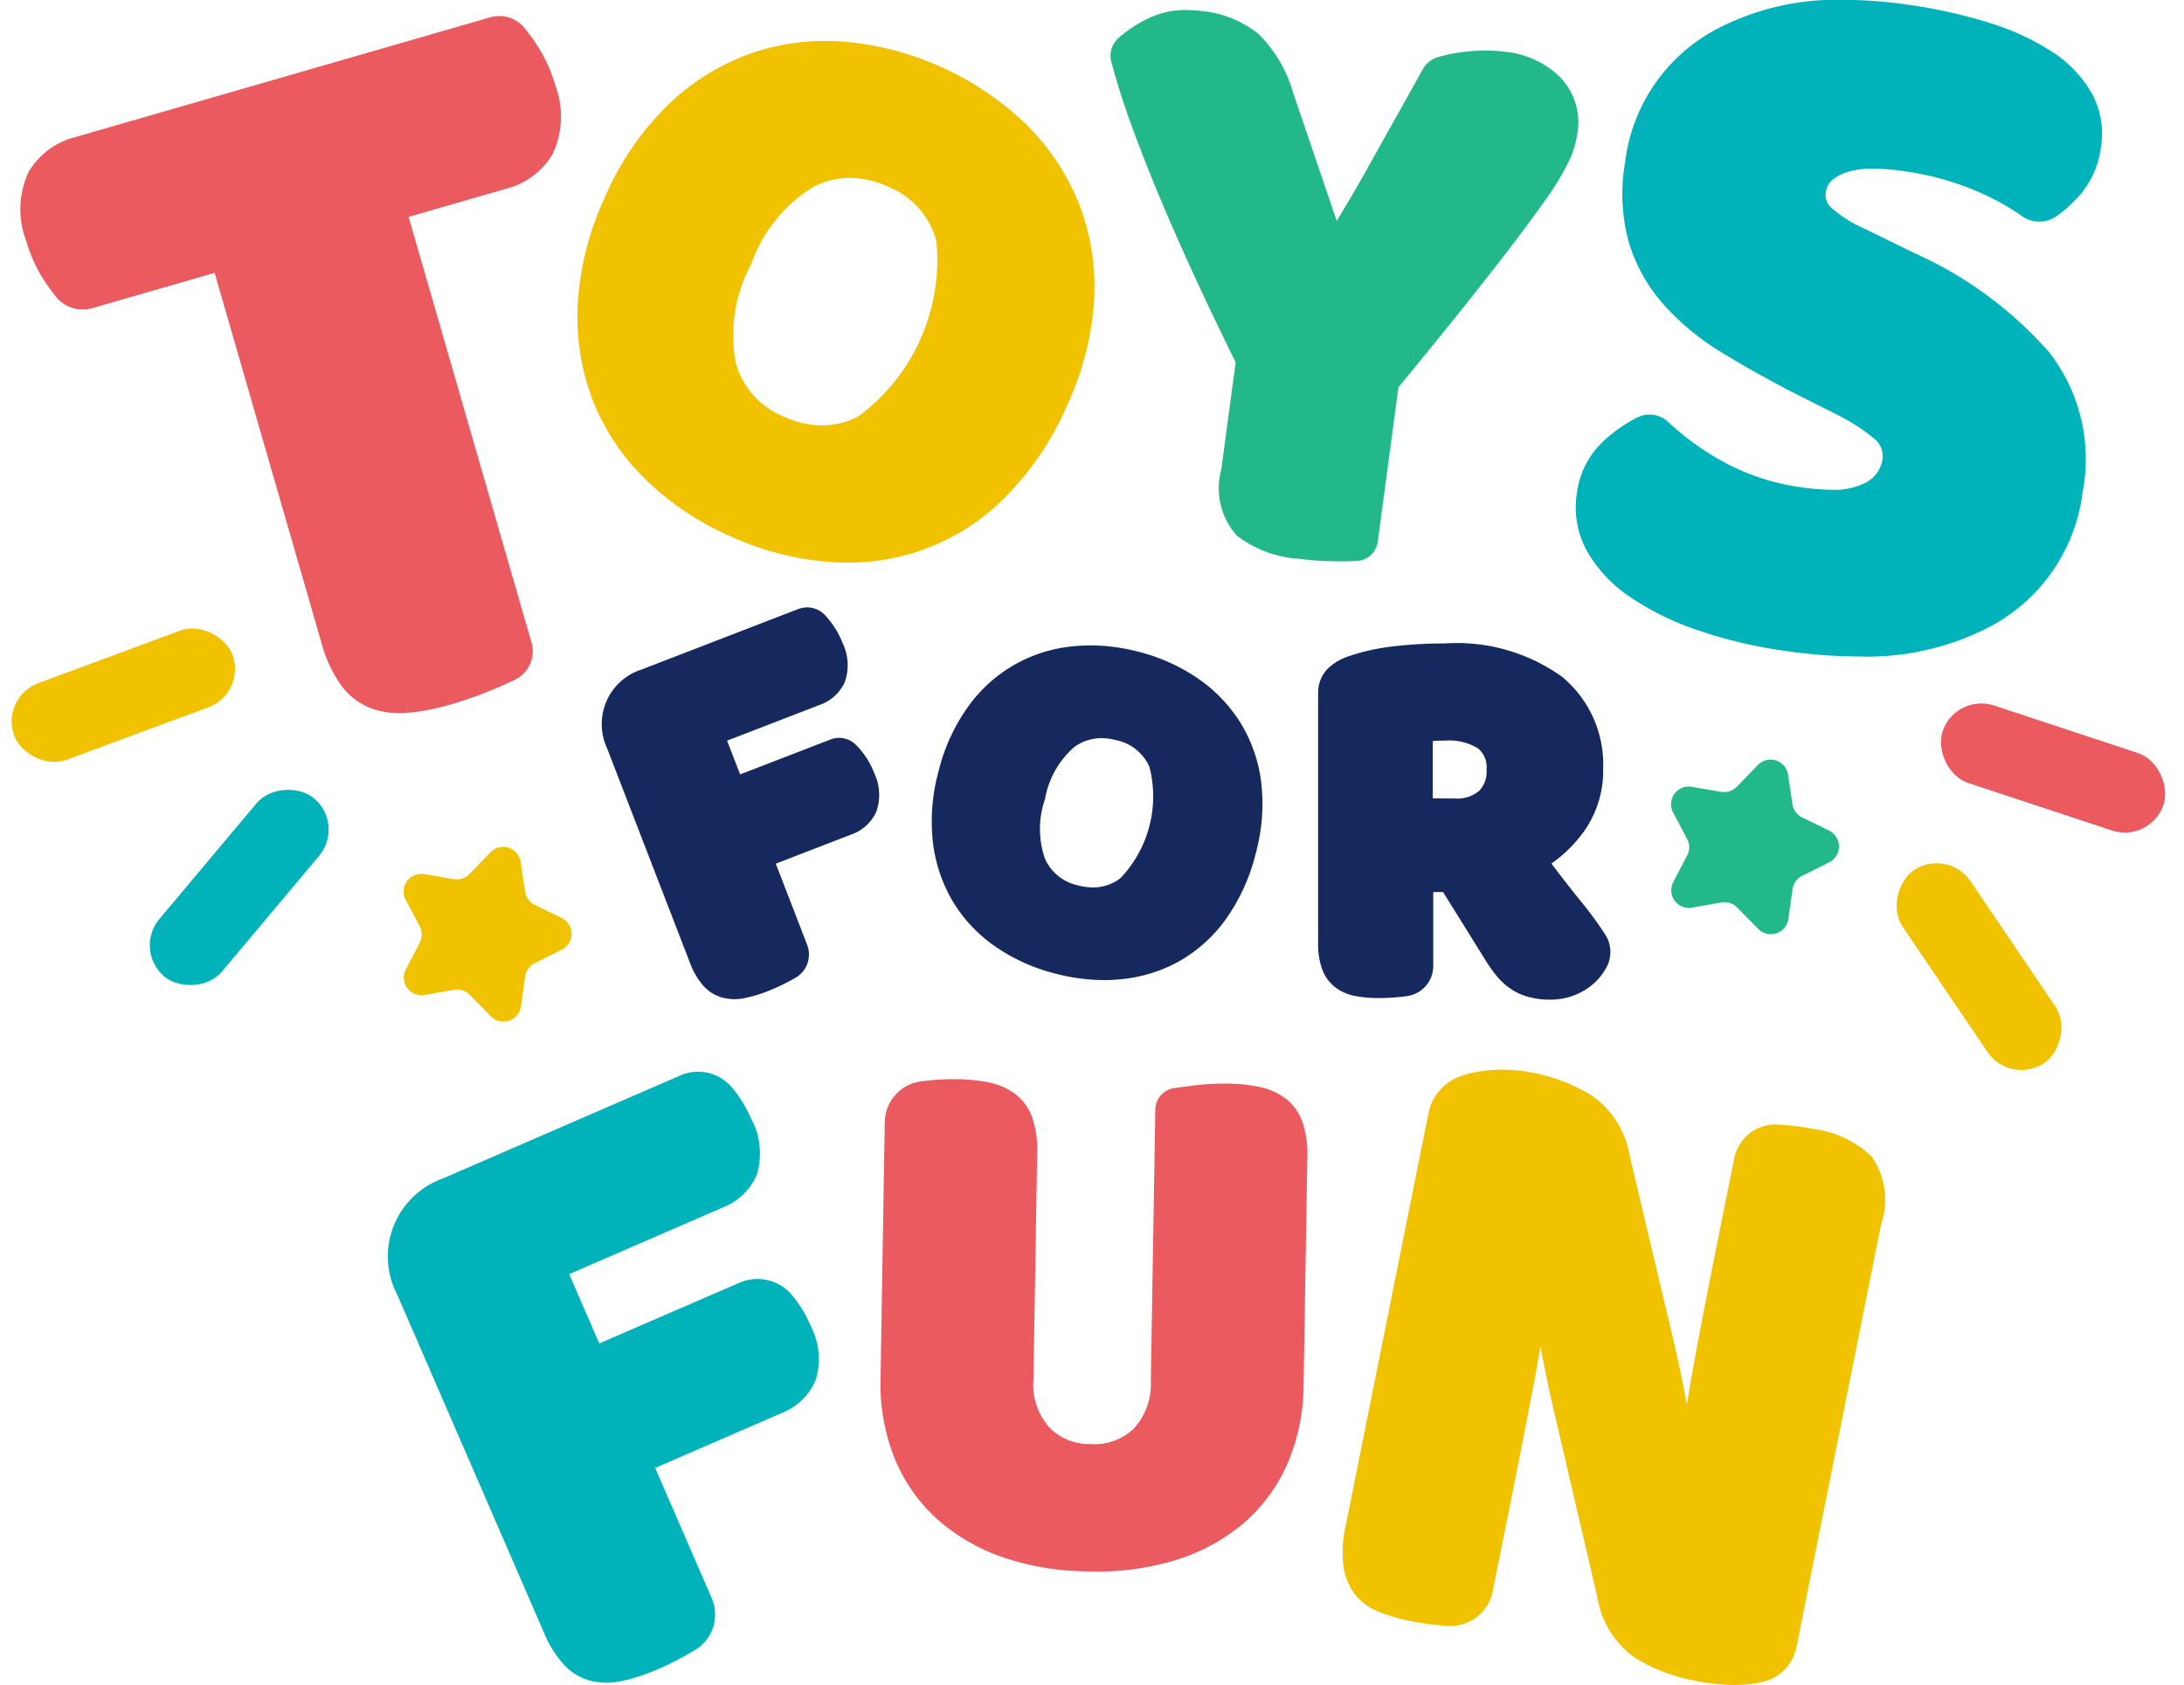
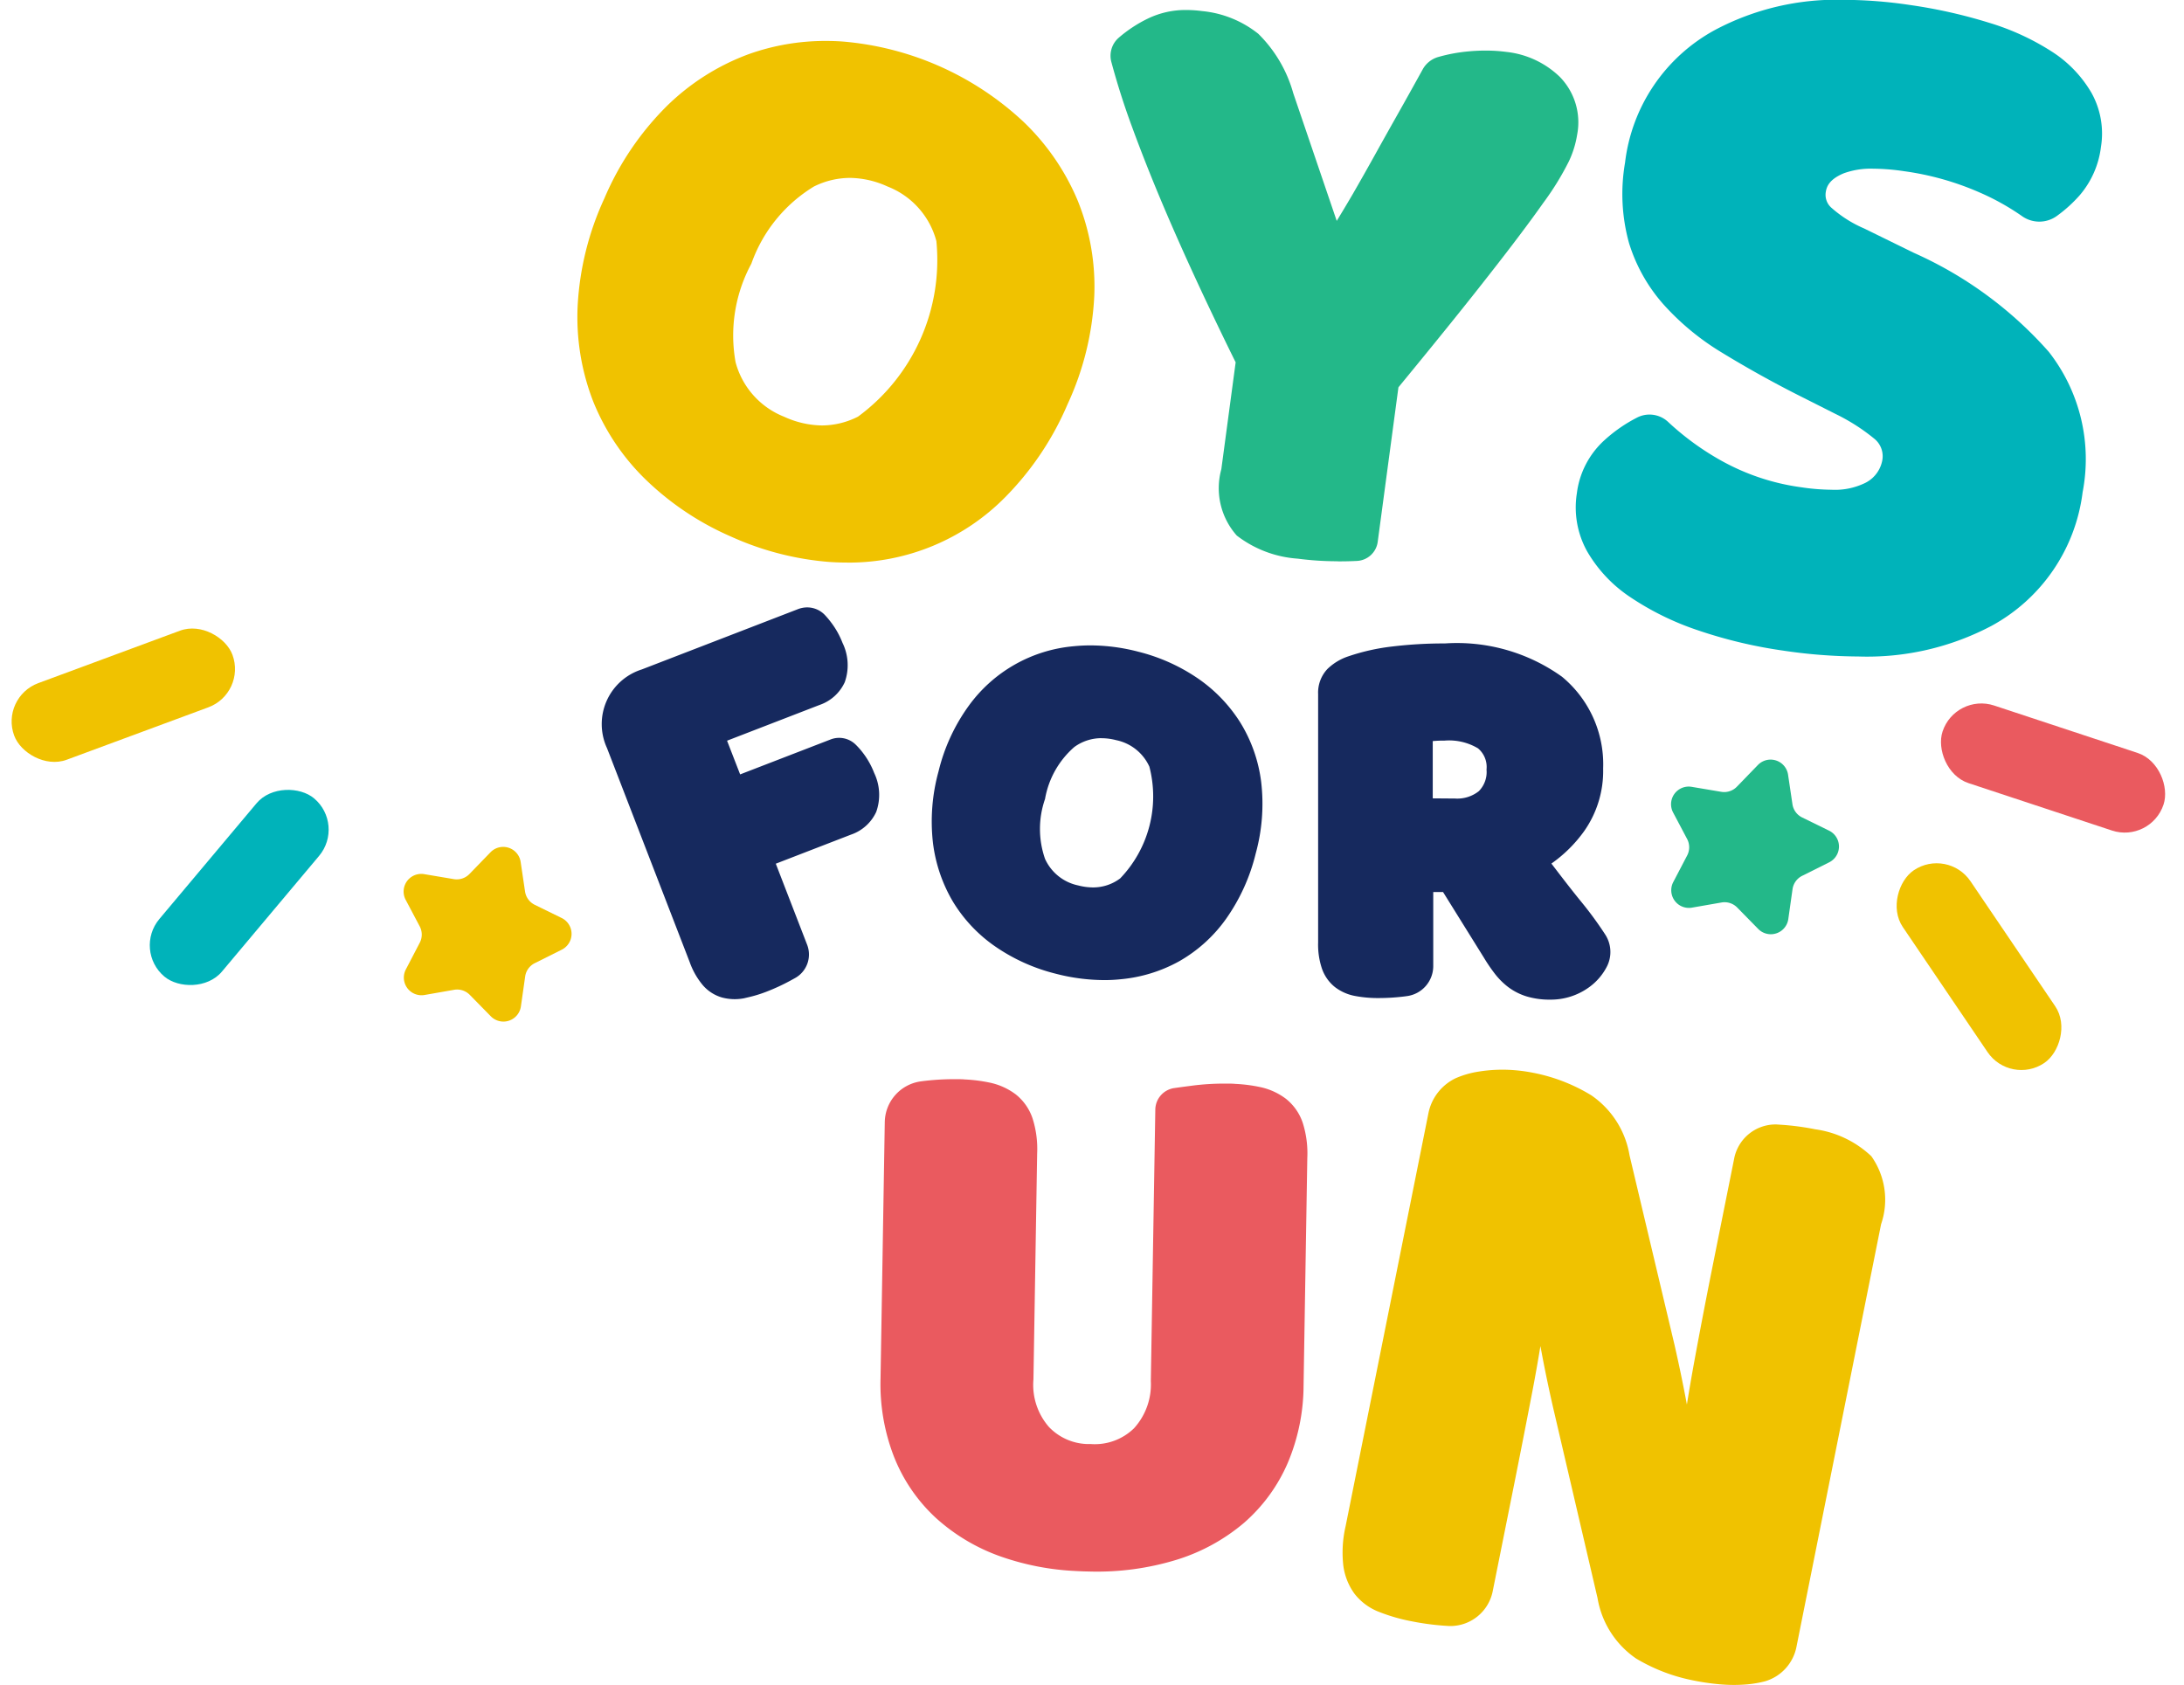
<svg xmlns="http://www.w3.org/2000/svg" width="64.803" height="50" viewBox="0 0 64.803 50">
  <g transform="translate(-350.728 -364.753)">
    <path d="M366.176 390.327l.131.882a.526.526 0 00.288.394l.8.392a.524.524 0 010 .94l-.8.4a.523.523 0 00-.285.4l-.126.883a.524.524 0 01-.893.293l-.624-.636a.525.525 0 00-.464-.15l-.878.154a.524.524 0 01-.555-.758l.412-.791a.523.523 0 000-.487l-.417-.788a.524.524 0 01.55-.762l.879.148a.524.524 0 00.463-.152l.62-.64a.524.524 0 01.899.278z" fill="#f0c200" />
    <path d="M403.782 387.736l.131.882a.523.523 0 00.288.393l.8.392a.524.524 0 010 .94l-.8.4a.525.525 0 00-.286.4l-.125.883a.524.524 0 01-.893.293l-.624-.636a.525.525 0 00-.464-.149l-.878.153a.524.524 0 01-.555-.758l.413-.79a.525.525 0 000-.487l-.417-.788a.524.524 0 01.55-.762l.879.148a.523.523 0 00.463-.152l.62-.64a.524.524 0 01.898.278z" fill="#23b889" />
-     <path d="M369.362 414.595a3.47 3.47 0 01-.154.036 2.087 2.087 0 01-.933.006 1.65 1.65 0 01-.806-.476 3.3 3.3 0 01-.615-.993l-4.339-9.995a2.454 2.454 0 011.362-3.452l7.038-3.055a1.311 1.311 0 011.532.36 3.7 3.7 0 01.561.91 2.169 2.169 0 01.179 1.665 1.8 1.8 0 01-1.015.985l-4.556 1.977.893 2.056 4.157-1.8a1.338 1.338 0 011.54.34 3.557 3.557 0 01.558.9 2.156 2.156 0 01.169 1.641 1.8 1.8 0 01-1.015.986l-3.75 1.628 1.677 3.864a1.226 1.226 0 01-.49 1.536l-.036.021a9.427 9.427 0 01-1.088.559 5.885 5.885 0 01-.869.301z" fill="#00b3ba" />
    <path d="M382.659 411.373a7.783 7.783 0 01-2.208-.421 5.659 5.659 0 01-1.968-1.168 4.934 4.934 0 01-1.233-1.814 5.941 5.941 0 01-.395-2.3l.126-7.628a1.239 1.239 0 011.074-1.2 7.466 7.466 0 011.072-.064c.082 0 .161 0 .239.008a4.581 4.581 0 01.716.091 1.94 1.94 0 01.783.35 1.532 1.532 0 01.5.712 2.982 2.982 0 01.137 1.047l-.11 6.7a1.9 1.9 0 00.46 1.412 1.639 1.639 0 001.159.507h.09a1.664 1.664 0 001.274-.467 1.932 1.932 0 00.5-1.4l.133-8.054a.655.655 0 01.565-.643c.139-.02.309-.043.51-.069a7.4 7.4 0 011.062-.063c.081 0 .16 0 .236.008a4.517 4.517 0 01.719.091 1.929 1.929 0 01.782.35 1.536 1.536 0 01.5.713 2.984 2.984 0 01.136 1.046l-.111 6.762a5.95 5.95 0 01-.47 2.288 4.957 4.957 0 01-1.292 1.772 5.675 5.675 0 01-2.006 1.1 8.053 8.053 0 01-2.6.348 9.172 9.172 0 01-.38-.014z" fill="#ea5a5f" />
    <path d="M401.817 414.739a6.961 6.961 0 01-.849-.12 5.282 5.282 0 01-1.693-.649 2.717 2.717 0 01-1.145-1.793l-1.306-5.6a42.823 42.823 0 01-.342-1.627l-.047-.253q-.108.663-.236 1.33-.274 1.426-.549 2.8l-.626 3.121a1.284 1.284 0 01-1.293 1.057l-.155-.01a7.781 7.781 0 01-.965-.131 5.347 5.347 0 01-.961-.277 1.691 1.691 0 01-.728-.535 1.815 1.815 0 01-.336-.845 3.446 3.446 0 01.068-1.162l2.453-12.233a1.474 1.474 0 01.811-1.062 2.737 2.737 0 01.7-.2 4.427 4.427 0 011.017-.042 4.964 4.964 0 01.606.084 5.184 5.184 0 011.705.665 2.69 2.69 0 011.133 1.78l1.329 5.6a45.318 45.318 0 01.373 1.795c.064-.4.133-.8.205-1.2q.253-1.379.527-2.753l.667-3.327a1.252 1.252 0 011.26-1.031l.184.012a7.754 7.754 0 01.963.131 3.026 3.026 0 011.667.8 2.231 2.231 0 01.289 2.017l-2.507 12.522a1.333 1.333 0 01-.937 1.042 3.262 3.262 0 01-.506.089 4.617 4.617 0 01-.776.005z" fill="#f0c200" />
-     <path d="M362.837 385.904a2.51 2.51 0 01-1.111-.137 1.984 1.984 0 01-.888-.692 4.033 4.033 0 01-.582-1.281l-3.16-10.944-3.624 1.046a1 1 0 01-.2.038 1.024 1.024 0 01-.881-.372 5.767 5.767 0 01-.331-.453 4.347 4.347 0 01-.554-1.208 2.619 2.619 0 01.07-2.042 2.235 2.235 0 011.384-1.037l12.313-3.555a.966.966 0 011.01.309 5.567 5.567 0 01.363.491 4.363 4.363 0 01.554 1.208 2.617 2.617 0 01-.071 2.042 2.23 2.23 0 01-1.384 1.037l-2.893.836 3.647 12.631a.936.936 0 01-.5 1.107q-.224.107-.517.234a11.612 11.612 0 01-1.368.492 6.65 6.65 0 01-1.273.25l-.032-.344z" fill="#ea5a5f" />
    <path d="M375.861 381.447q-.259 0-.523-.018a8.725 8.725 0 01-2.919-.753 8.516 8.516 0 01-2.513-1.673 6.748 6.748 0 01-1.576-2.335 6.917 6.917 0 01-.462-2.84 8.7 8.7 0 01.792-3.186 8.606 8.606 0 011.854-2.742 6.854 6.854 0 012.435-1.542 6.757 6.757 0 012.278-.39c.165 0 .331.005.5.017a8.938 8.938 0 015.375 2.387 6.958 6.958 0 011.595 2.314 6.78 6.78 0 01.5 2.847 8.622 8.622 0 01-.792 3.214 8.863 8.863 0 01-1.846 2.755 6.519 6.519 0 01-4.7 1.946zm.085-11.415a2.424 2.424 0 00-1.066.255 4.384 4.384 0 00-1.858 2.291 4.477 4.477 0 00-.468 2.924 2.406 2.406 0 001.444 1.619 2.766 2.766 0 001.12.257 2.371 2.371 0 001.069-.262 5.767 5.767 0 002.325-5.209 2.4 2.4 0 00-1.453-1.621 2.745 2.745 0 00-1.113-.254z" fill="#f0c200" />
    <path d="M390.381 381.408a8.945 8.945 0 01-1.146-.077 3.336 3.336 0 01-1.809-.685 2.114 2.114 0 01-.459-1.969l.425-3.172q-.468-.945-1-2.079c-.374-.8-.741-1.614-1.089-2.429s-.678-1.642-.968-2.431a22.172 22.172 0 01-.631-1.973.71.71 0 01.208-.711 3.953 3.953 0 01.89-.585 2.564 2.564 0 011.131-.247 3.514 3.514 0 01.463.032 3.147 3.147 0 011.669.675 3.969 3.969 0 011.035 1.758l1.291 3.793q.26-.426.478-.8.336-.583.66-1.167t.683-1.22q.323-.572.728-1.306a.767.767 0 01.451-.367 4.832 4.832 0 01.92-.171c.17-.016.335-.023.5-.023a4.627 4.627 0 01.617.04 2.693 2.693 0 011.582.74 1.93 1.93 0 01.514 1.719 2.9 2.9 0 01-.242.782 8.231 8.231 0 01-.759 1.234c-.369.524-.9 1.234-1.589 2.112-.672.863-1.56 1.964-2.712 3.365l-.615 4.587a.653.653 0 01-.609.565 9.665 9.665 0 01-.553.013z" fill="#23b889" />
    <path d="M405.868 384.234a15.543 15.543 0 01-2.229-.174 13.933 13.933 0 01-2.521-.6 8.352 8.352 0 01-2-.976 4.1 4.1 0 01-1.292-1.361 2.677 2.677 0 01-.31-1.73 2.555 2.555 0 01.817-1.576 4.42 4.42 0 01.979-.677.8.8 0 01.359-.085.811.811 0 01.563.228 8.057 8.057 0 001.548 1.129 6.719 6.719 0 002.387.8 6.375 6.375 0 00.9.074 2.044 2.044 0 00.953-.179.941.941 0 00.554-.679.668.668 0 00-.224-.648 5.823 5.823 0 00-1.152-.739l-1.16-.585a32.73 32.73 0 01-2.226-1.243 7.6 7.6 0 01-1.723-1.422 4.93 4.93 0 01-1.028-1.828 5.451 5.451 0 01-.117-2.383 5.169 5.169 0 012.658-3.932 7.669 7.669 0 013.824-.9 13.584 13.584 0 011.957.151 15.108 15.108 0 012.358.528 7.37 7.37 0 011.857.851 3.615 3.615 0 011.184 1.227 2.48 2.48 0 01.283 1.608 2.706 2.706 0 01-.621 1.423 4.084 4.084 0 01-.69.627.887.887 0 01-1.036 0 7.237 7.237 0 00-1.268-.705 8.392 8.392 0 00-2.222-.624 6.443 6.443 0 00-.918-.075 2.347 2.347 0 00-.875.136c-.433.179-.512.4-.535.558a.509.509 0 00.174.471 3.6 3.6 0 00.967.61l1.475.723a11.678 11.678 0 014 2.935 5.165 5.165 0 011.005 4.166 5.248 5.248 0 01-2.707 3.969 7.9 7.9 0 01-3.948.907z" fill="#00b3ba" />
    <path d="M372.803 394.377a1.466 1.466 0 01-.654-.024 1.186 1.186 0 01-.568-.366 2.22 2.22 0 01-.389-.685l-2.454-6.352a1.7 1.7 0 011.032-2.331l4.633-1.789a.7.7 0 01.117-.035.724.724 0 01.688.213 2.594 2.594 0 01.173.206 2.471 2.471 0 01.346.616 1.51 1.51 0 01.066 1.168 1.278 1.278 0 01-.749.675l-2.743 1.06.388 1 2.682-1.036a.7.7 0 01.741.147 2.2 2.2 0 01.21.236 2.39 2.39 0 01.345.612 1.5 1.5 0 01.06 1.154 1.275 1.275 0 01-.748.674l-2.232.863.928 2.4a.8.8 0 01-.358.995l-.133.073a6.05 6.05 0 01-.7.325 3.863 3.863 0 01-.576.176zm10.69-.54a5.79 5.79 0 01-1.454-.193 5.486 5.486 0 01-1.774-.8 4.373 4.373 0 01-1.256-1.325 4.5 4.5 0 01-.6-1.767 5.59 5.59 0 01.167-2.108 5.53 5.53 0 01.89-1.938 4.311 4.311 0 013.13-1.777c.161-.016.325-.024.489-.024a5.668 5.668 0 011.425.189 5.481 5.481 0 011.753.785 4.484 4.484 0 011.264 1.31 4.386 4.386 0 01.622 1.767 5.555 5.555 0 01-.162 2.126 5.693 5.693 0 01-.884 1.944 4.336 4.336 0 01-1.391 1.255 4.412 4.412 0 01-1.743.532 4.397 4.397 0 01-.476.024zm-.08-7.179a1.361 1.361 0 00-.81.264 2.641 2.641 0 00-.867 1.541 2.7 2.7 0 000 1.777 1.392 1.392 0 00.979.787 1.775 1.775 0 00.443.06 1.333 1.333 0 00.808-.268 3.513 3.513 0 00.866-3.316 1.389 1.389 0 00-.985-.786 1.749 1.749 0 00-.434-.058zm13.318 7.759a2.361 2.361 0 01-.7-.094 1.789 1.789 0 01-.544-.273 2.149 2.149 0 01-.411-.41 5.024 5.024 0 01-.319-.47l-1.211-1.946h-.291v2.2a.9.9 0 01-.772.887l-.057.008a6.271 6.271 0 01-.786.051 3.611 3.611 0 01-.7-.061 1.4 1.4 0 01-.6-.263 1.208 1.208 0 01-.385-.542 2.217 2.217 0 01-.116-.779v-7.373a1.021 1.021 0 01.282-.753 1.629 1.629 0 01.623-.372 6.268 6.268 0 011.309-.291 12.789 12.789 0 011.545-.089 5.35 5.35 0 013.477.988 3.369 3.369 0 011.221 2.724 3.1 3.1 0 01-.567 1.863 4.063 4.063 0 01-.968.957c.3.394.589.771.878 1.125a10.843 10.843 0 01.714.974.952.952 0 01.061.944 1.731 1.731 0 01-.556.642 1.934 1.934 0 01-1.127.353zm-2.833-5.968a1.028 1.028 0 00.709-.218.808.808 0 00.229-.641.723.723 0 00-.253-.63 1.677 1.677 0 00-1-.229 3.266 3.266 0 00-.338.013h-.005v1.7z" fill="#16295e" />
    <rect width="6.906" height="2.425" rx="1.212" transform="rotate(159.687 144.509 224.732)" fill="#f0c200" />
    <rect width="6.906" height="2.425" rx="1.212" transform="rotate(130.02 89.78 278.736)" fill="#00b3ba" />
    <rect width="6.906" height="2.425" rx="1.212" transform="rotate(55.879 -163.325 580.083)" fill="#f0c200" />
    <rect width="6.906" height="2.425" rx="1.212" transform="rotate(18.29 -992.389 1462.217)" fill="#ea5a5f" />
  </g>
</svg>